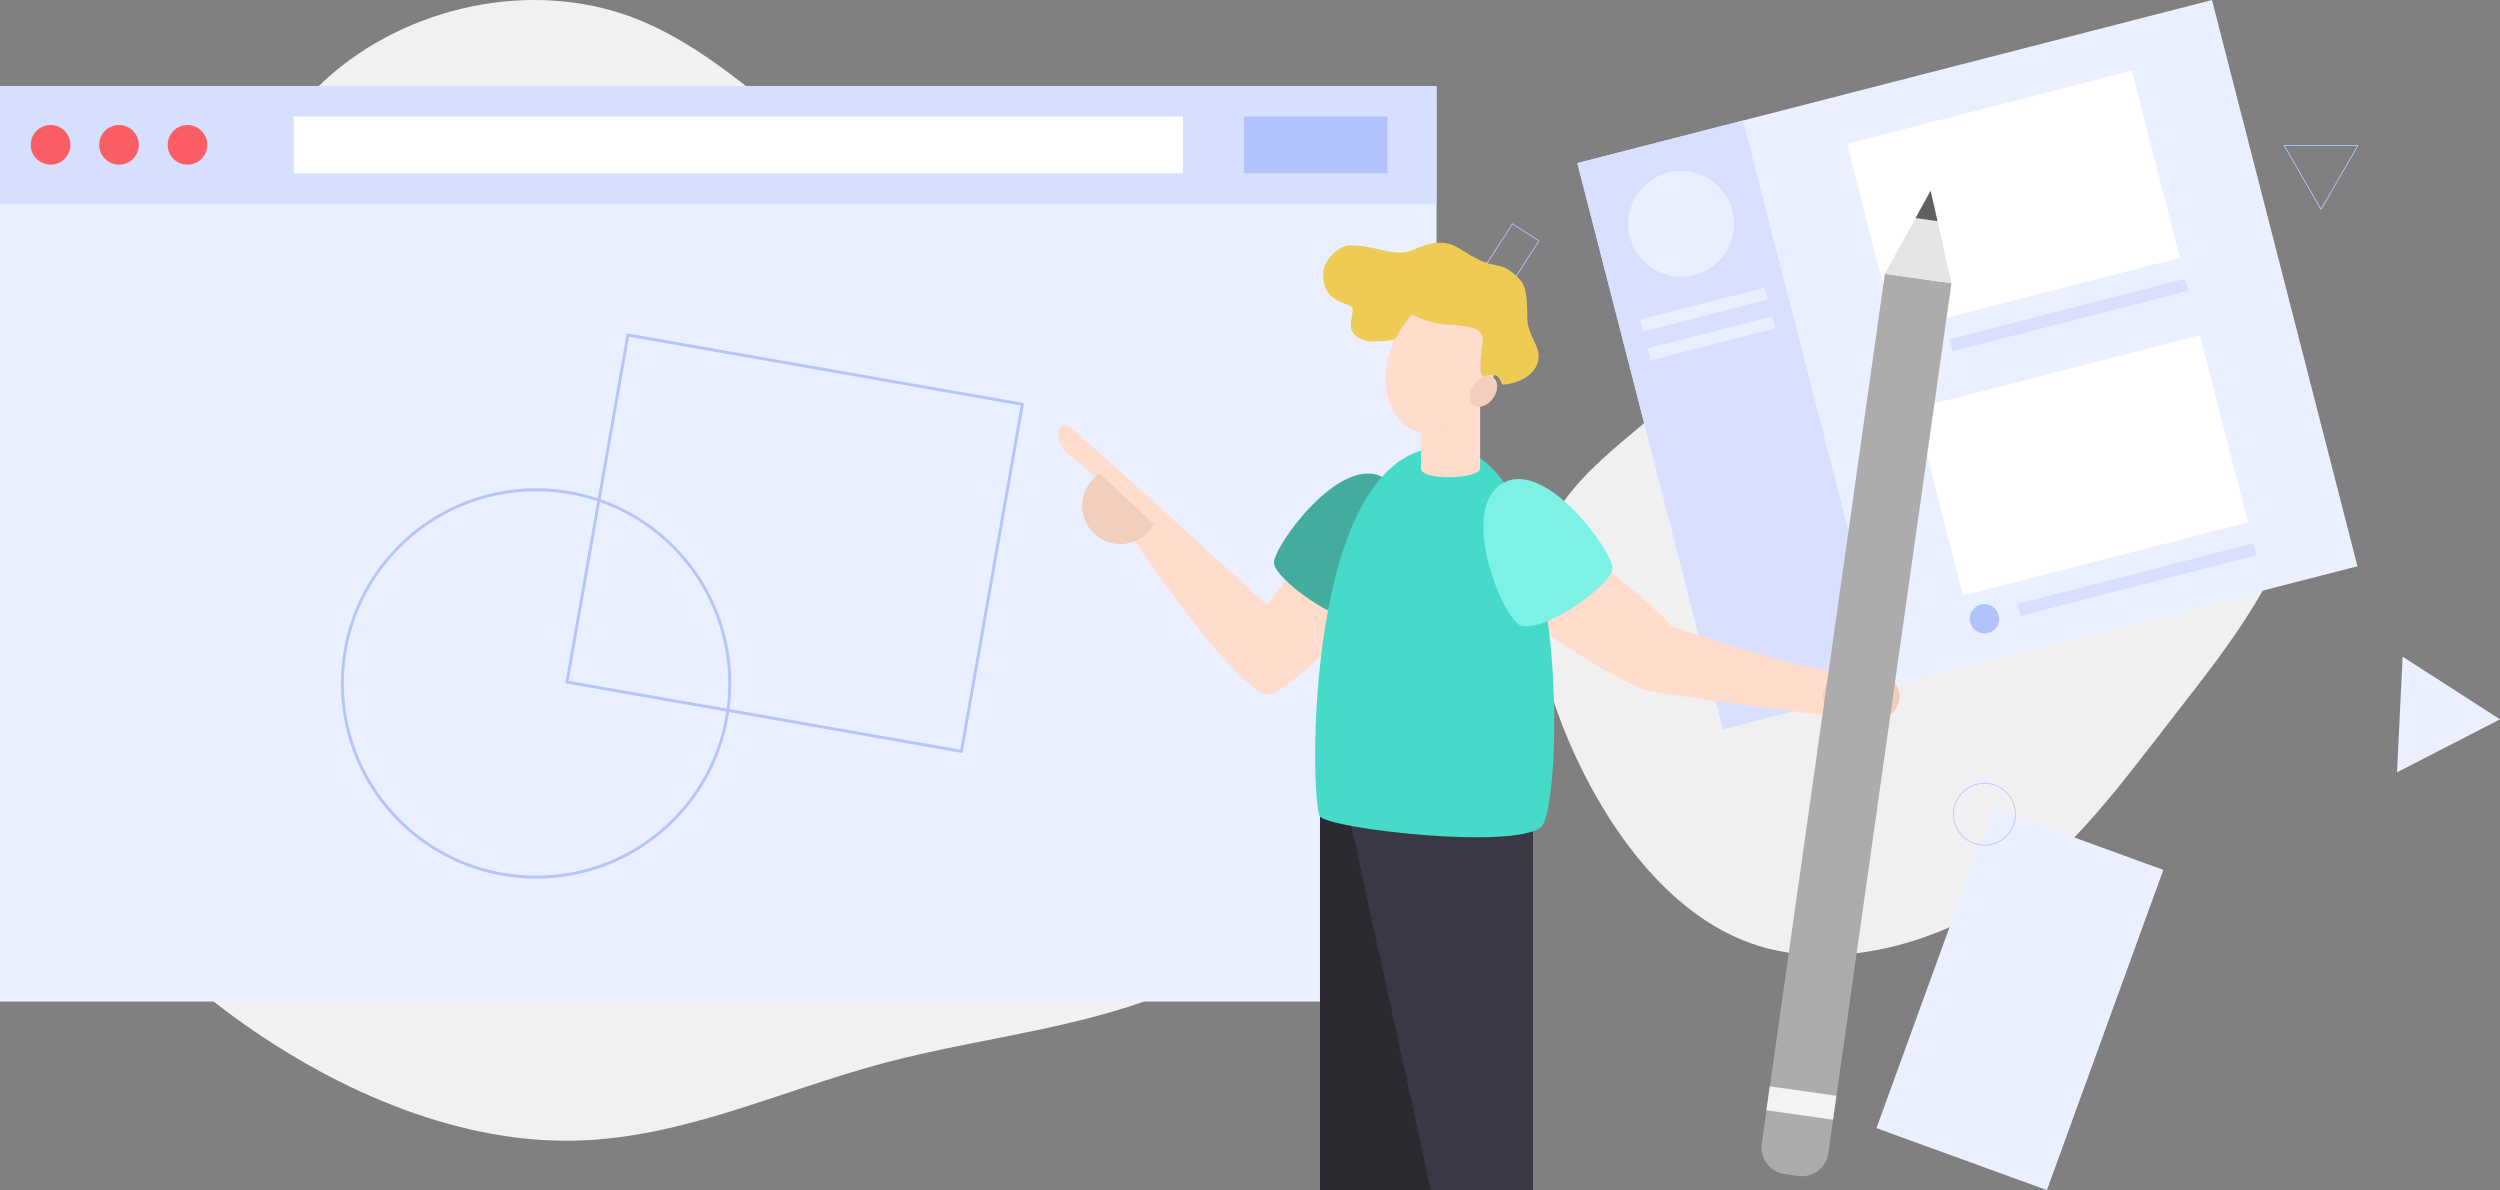
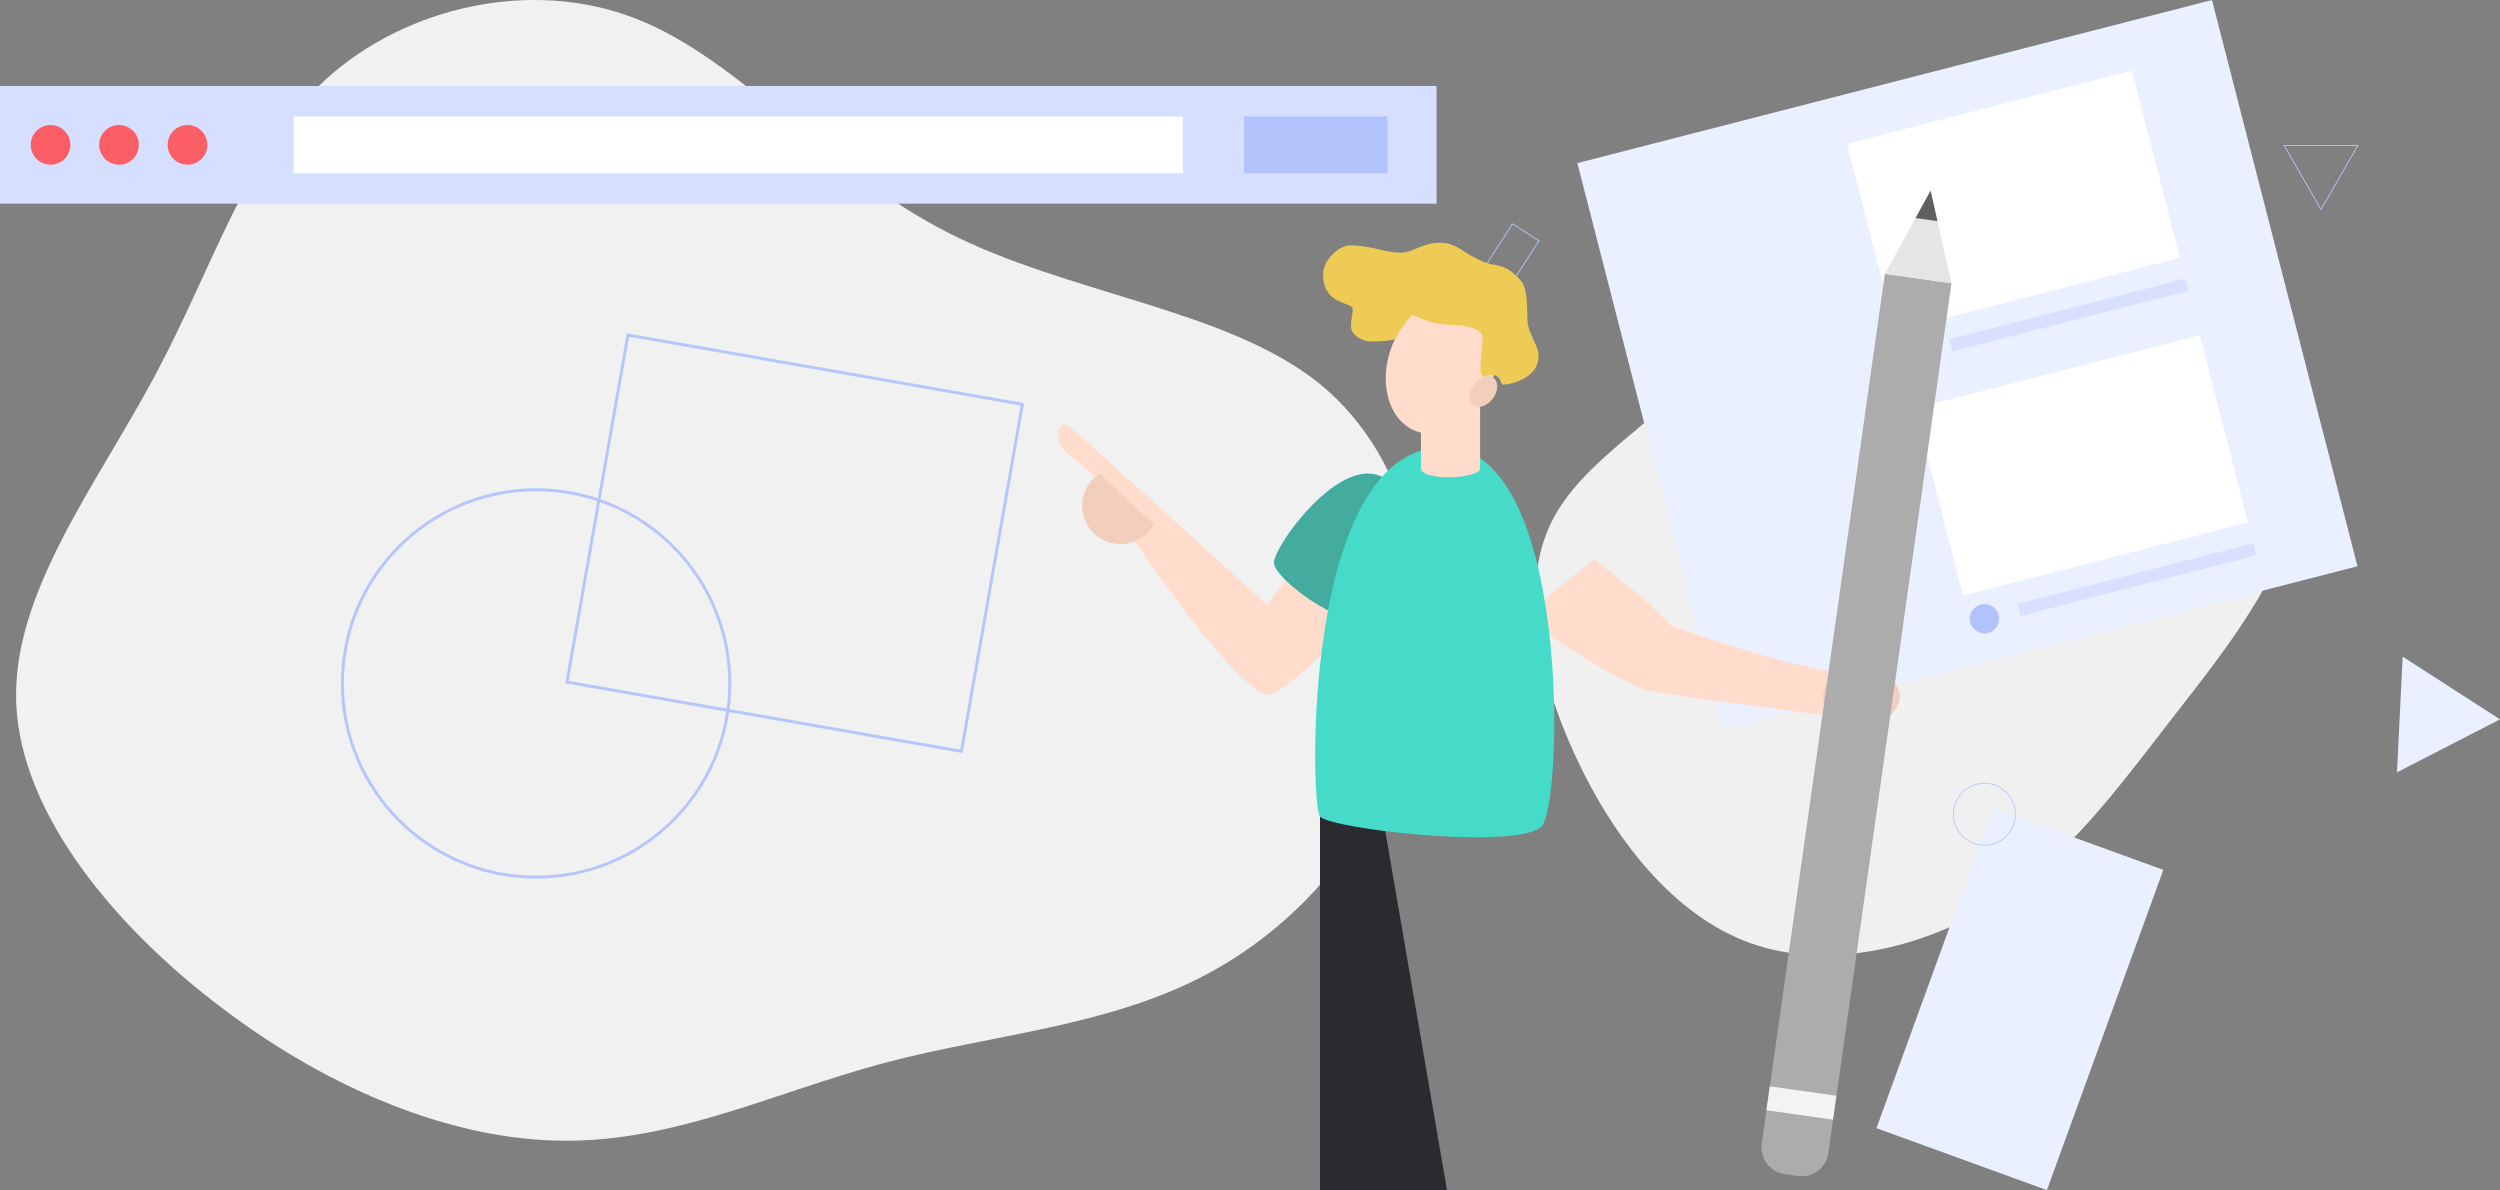
<svg xmlns="http://www.w3.org/2000/svg" width="5798.352" height="2760.323" viewBox="0 0 5798.352 2760.323">
  <rect x="0" y="0" width="5798.352" height="2760.323" fill="#808080" stroke="none" />
  <g id="Layer_2" data-name="Layer 2" transform="translate(1105.004 0.02)">
    <g id="vector" transform="translate(-1105.006 -0.02)">
      <path id="Path_28929" data-name="Path 28929" d="M1493.2,330.735c183.163,156.43,324.428,359.752,318.194,554.359s-159.531,381.9-291.9,552.56-244.2,323.963-410.4,427.795-386.361,156.523-565.927,92.667-318.629-243.732-406.861-434.462-127-392.595-57.467-538.295,247.3-235.7,395.7-397.929,267.8-397.929,439.7-460.358S1310.5,174.335,1493.2,330.735Z" transform="translate(3517.545 229.641)" fill="#f0f0f0" />
      <rect id="Rectangle_2011" data-name="Rectangle 2011" width="1518.991" height="1355.303" transform="matrix(0.969, -0.249, 0.249, 0.969, 3658.419, 378.277)" fill="#eaf0ff" />
-       <rect id="Rectangle_2012" data-name="Rectangle 2012" width="396.347" height="1355.303" transform="matrix(0.969, -0.249, 0.249, 0.969, 3658.425, 378.25)" fill="#d8dfff" />
      <circle id="Ellipse_10523" data-name="Ellipse 10523" cx="122.781" cy="122.781" r="122.781" transform="translate(3776.452 396.347)" fill="#eaf0ff" />
      <rect id="Rectangle_2013" data-name="Rectangle 2013" width="297.881" height="28.625" transform="matrix(0.969, -0.249, 0.249, 0.969, 3804.118, 741.215)" fill="#eaf0ff" />
      <rect id="Rectangle_2014" data-name="Rectangle 2014" width="297.881" height="28.625" transform="matrix(0.969, -0.249, 0.249, 0.969, 3821.291, 807.962)" fill="#eaf0ff" />
-       <circle id="Ellipse_10524" data-name="Ellipse 10524" cx="34.114" cy="34.114" r="34.114" transform="translate(4410.732 787.36)" fill="#b2c3fb" />
      <rect id="Rectangle_2015" data-name="Rectangle 2015" width="564.625" height="28.625" transform="matrix(0.969, -0.249, 0.249, 0.969, 4521.264, 786.999)" fill="#d8dfff" />
      <rect id="Rectangle_2016" data-name="Rectangle 2016" width="681.73" height="447.922" transform="matrix(0.969, -0.249, 0.249, 0.969, 4283.809, 333.6)" fill="#fff" />
      <circle id="Ellipse_10525" data-name="Ellipse 10525" cx="34.114" cy="34.114" r="34.114" transform="translate(4568.496 1401.016)" fill="#b2c3fb" />
      <rect id="Rectangle_2017" data-name="Rectangle 2017" width="564.625" height="28.625" transform="matrix(0.969, -0.249, 0.249, 0.969, 4679.076, 1400.651)" fill="#d8dfff" />
      <rect id="Rectangle_2018" data-name="Rectangle 2018" width="681.73" height="447.922" transform="matrix(0.969, -0.249, 0.249, 0.969, 4441.582, 947.253)" fill="#fff" />
      <path id="Path_28969" data-name="Path 28969" d="M774.486,108.74H603.17l85.658,148.336Z" transform="translate(4694.413 228.558)" fill="none" stroke="#b6c6fc" stroke-linecap="round" stroke-linejoin="round" stroke-width="2" />
      <rect id="Rectangle_2019" data-name="Rectangle 2019" width="72.943" height="143.839" transform="matrix(0.841, 0.542, -0.542, 0.841, 3507.947, 519.101)" fill="none" stroke="#b6c6fc" stroke-linecap="round" stroke-linejoin="round" stroke-width="2" />
      <rect id="Rectangle_2020" data-name="Rectangle 2020" width="420.693" height="790.338" transform="translate(4622.176 1873.804) rotate(19.98)" fill="#eaf0ff" />
      <circle id="Ellipse_10528" data-name="Ellipse 10528" cx="71.826" cy="71.826" r="71.826" transform="translate(4530.784 1816.623)" fill="none" stroke="#b6c6fc" stroke-linecap="round" stroke-linejoin="round" stroke-width="2" />
      <path id="Path_28970" data-name="Path 28970" d="M700.677,491.06,687.62,759.323,926.483,636.481Z" transform="translate(4871.868 1031.931)" fill="#eaf0ff" />
      <path id="Path_29816" data-name="Path 29816" d="M3035.165,889.97c214.7,174.263,275.4,489.294,212.409,758.022-62.4,269.038-247.919,492.116-475.183,612.291-226.985,120.951-495.4,138.66-745.245,204.687-250.152,66.492-481.758,181.333-739.973,180.806-258.494,0-542.729-115.617-794.307-305.386-251.392-188.9-469.415-451.8-480.455-708.339C1.96,1375.759,198.49,1125.545,335.289,869.129c137.078-257.068,213.99-521.392,397.433-686.971s473.26-233.746,716.4-139.032,439.394,350.417,721.365,495C2452.863,683.05,2820.709,716.7,3035.165,889.97Z" transform="translate(25.239 -0.05)" fill="#f1f1f1" />
-       <rect id="Rectangle_2064" data-name="Rectangle 2064" width="3331.799" height="2123.374" transform="translate(0 199.502)" fill="#eaf0ff" />
      <rect id="Rectangle_2065" data-name="Rectangle 2065" width="3331.799" height="272.915" transform="translate(0 199.502)" fill="#d7dfff" />
      <rect id="Rectangle_2066" data-name="Rectangle 2066" width="2062.433" height="131.682" transform="translate(681.107 270.118)" fill="#fff" />
      <rect id="Rectangle_2067" data-name="Rectangle 2067" width="332.585" height="131.682" transform="translate(2885.302 270.118)" fill="#b2c3fb" />
      <circle id="Ellipse_10566" data-name="Ellipse 10566" cx="45.992" cy="45.992" r="45.992" transform="translate(71.27 289.973)" fill="#fb5e64" />
      <circle id="Ellipse_10567" data-name="Ellipse 10567" cx="45.992" cy="45.992" r="45.992" transform="translate(230.054 289.973)" fill="#fb5e64" />
      <circle id="Ellipse_10568" data-name="Ellipse 10568" cx="45.992" cy="45.992" r="45.992" transform="translate(388.845 289.973)" fill="#fb5e64" />
      <rect id="Rectangle_2068" data-name="Rectangle 2068" width="817.257" height="928.904" transform="translate(1314.986 1581.984) rotate(-80.04)" fill="none" stroke="#b6c6fc" stroke-linecap="round" stroke-linejoin="round" stroke-width="6.88" />
      <circle id="Ellipse_10569" data-name="Ellipse 10569" cx="449.225" cy="449.225" r="449.225" transform="translate(794.153 1135.941)" fill="none" stroke="#b6c6fc" stroke-linecap="round" stroke-linejoin="round" stroke-width="6.88" />
      <path id="Path_29817" data-name="Path 29817" d="M854.651,633.53C870.621,646.745,985.245,733.741,1032.2,788.8c43.558,11.977,232.322,83.842,397.45,109.074-.519,23.276-12.456,100.81-12.456,100.81s-397.45-49.387-445.359-62.522-234.6-126.441-275.48-169.281C750.847,709.227,854.651,633.53,854.651,633.53Z" transform="translate(2844.469 663.832)" fill="#ffdccb" />
      <ellipse id="Ellipse_10570" data-name="Ellipse 10570" cx="89.032" cy="66.035" rx="89.032" ry="66.035" transform="translate(4227.724 1549.329)" fill="#f2cebd" />
      <path id="Path_29818" data-name="Path 29818" d="M576.29,782.89v866.646H870.854L723.572,792.272Z" transform="translate(2485.194 1110.787)" fill="#2c2a31" />
-       <path id="Path_29819" data-name="Path 29819" d="M1020.9,823.829v832.351H784.149L592.83,780.67Z" transform="translate(2534.689 1104.144)" fill="#3b3744" />
      <path id="Path_29820" data-name="Path 29820" d="M970.858,894.66c-13.454,14.573-51.542,61.6-61.6,79.53-25.752-22.4-457.017-418.93-467.118-418.93a18.246,18.246,0,0,0-17.926,16.808c0,52.541,38.328,55.136,85.918,105.6,99.811,179.142,338.92,503.73,401.322,503.73,35.932,0,185.929-146.444,185.929-165.647S970.858,894.66,970.858,894.66Z" transform="translate(2030.1 429.611)" fill="#ffdccb" />
      <path id="Path_29821" data-name="Path 29821" d="M805.111,594.009C705.3,533.723,546.519,754.826,549.593,791.8S699.31,936.364,760.555,924.386C800.719,916.4,909.434,656.891,805.111,594.009Z" transform="translate(2405.172 514.588)" fill="#44ac9f" />
      <path id="Path_29822" data-name="Path 29822" d="M872.871,568.27c296.041,0,276.718,839.3,224.257,881.7-65.277,52.78-488.957,3.992-512.473-24.833S543.853,568.27,872.871,568.27Z" transform="translate(2476.828 468.543)" fill="#46dbc9" />
      <path id="Path_29823" data-name="Path 29823" d="M772.171,706.942c0,24.753-137.221,30.063-137.221,0V538.46H772.171Z" transform="translate(2660.732 379.337)" fill="#ffdccb" />
      <ellipse id="Ellipse_10571" data-name="Ellipse 10571" cx="165.168" cy="122.928" rx="165.168" ry="122.928" transform="translate(3168.417 954.08) rotate(-68.43)" fill="#ffdccb" />
      <ellipse id="Ellipse_10572" data-name="Ellipse 10572" cx="39.258" cy="27.444" rx="39.258" ry="27.444" transform="translate(3395.543 923.731) rotate(-54.395)" fill="#f2cebd" />
      <path id="Path_29824" data-name="Path 29824" d="M1077.947,711.955c0-22.877-21.36-47.91-25.392-76.855-2.076-14.573,2.435-75.218-14.573-95.819-35.333-42.52-56.214-33.816-83.243-43.917C907.628,478.156,889.582,449.61,850.7,449.61c-44.157,0-62,22.877-93.623,22.877-36.172,0-65.8-16.649-116.54-16.649-27.069,0-62.442,35.373-62.442,66.594,0,73.781,68.67,63.2,68.67,81.167,0,12.456-3.992,22.358-3.992,39.525,0,22.358,29.145,35.373,45.793,35.373,50.7,0,57.412-6.188,57.412-6.188a239.025,239.025,0,0,1,38.208-55.216c2.036-2.156,34.974,21.12,88.752,22.917,44.117,1.477,75.138,9.981,75.138,30.542,0,14.493-5.31,57.572-4.991,69.709s4.631,19.962,7.346,19.962,4.232-3.992,21.16-3.992c18.166,0,19.563,22.318,22.717,22.318C1012.39,778.949,1077.947,764.137,1077.947,711.955Z" transform="translate(2490.581 113.456)" fill="#eecb55" />
-       <path id="Path_29825" data-name="Path 29825" d="M715.182,597.2C814.994,536.872,973.815,758.014,970.7,794.945S821.142,939.472,759.858,927.535C719.614,919.71,610.9,660.2,715.182,597.2Z" transform="translate(2769.263 524.096)" fill="#7bf2e3" />
      <path id="Path_29826" data-name="Path 29826" d="M478.742,583.72A88.793,88.793,0,1,0,604.7,701.179Z" transform="translate(2071.866 514.777)" fill="#f2cebd" />
      <path id="Path_29827" data-name="Path 29827" d="M1293.05,358.168l-30.517-4.342-62.026-8.777-8.777,62.026L931.22,2248.014,915.031,2362.39a62.584,62.584,0,0,0,53.188,70.71l30.548,4.342a62.584,62.584,0,0,0,70.71-53.219l16.189-114.345,260.51-1840.937,8.777-62.026Z" transform="translate(3171.128 290.043)" fill="#acacac" />
      <path id="Path_29828" data-name="Path 29828" d="M1112.745,282.86,1006.68,475.73l154.445,21.864Z" transform="translate(3365.017 159.363)" fill="#e5e5e5" />
      <path id="Path_29829" data-name="Path 29829" d="M1080.5,353.632l-15.941-70.772-34.952,63.546Z" transform="translate(3413.2 159.363)" fill="#606060" />
      <rect id="Rectangle_2069" data-name="Rectangle 2069" width="155.996" height="56.01" transform="translate(4104.729 2519.578) rotate(8.06)" fill="#f3f3f3" />
    </g>
  </g>
</svg>